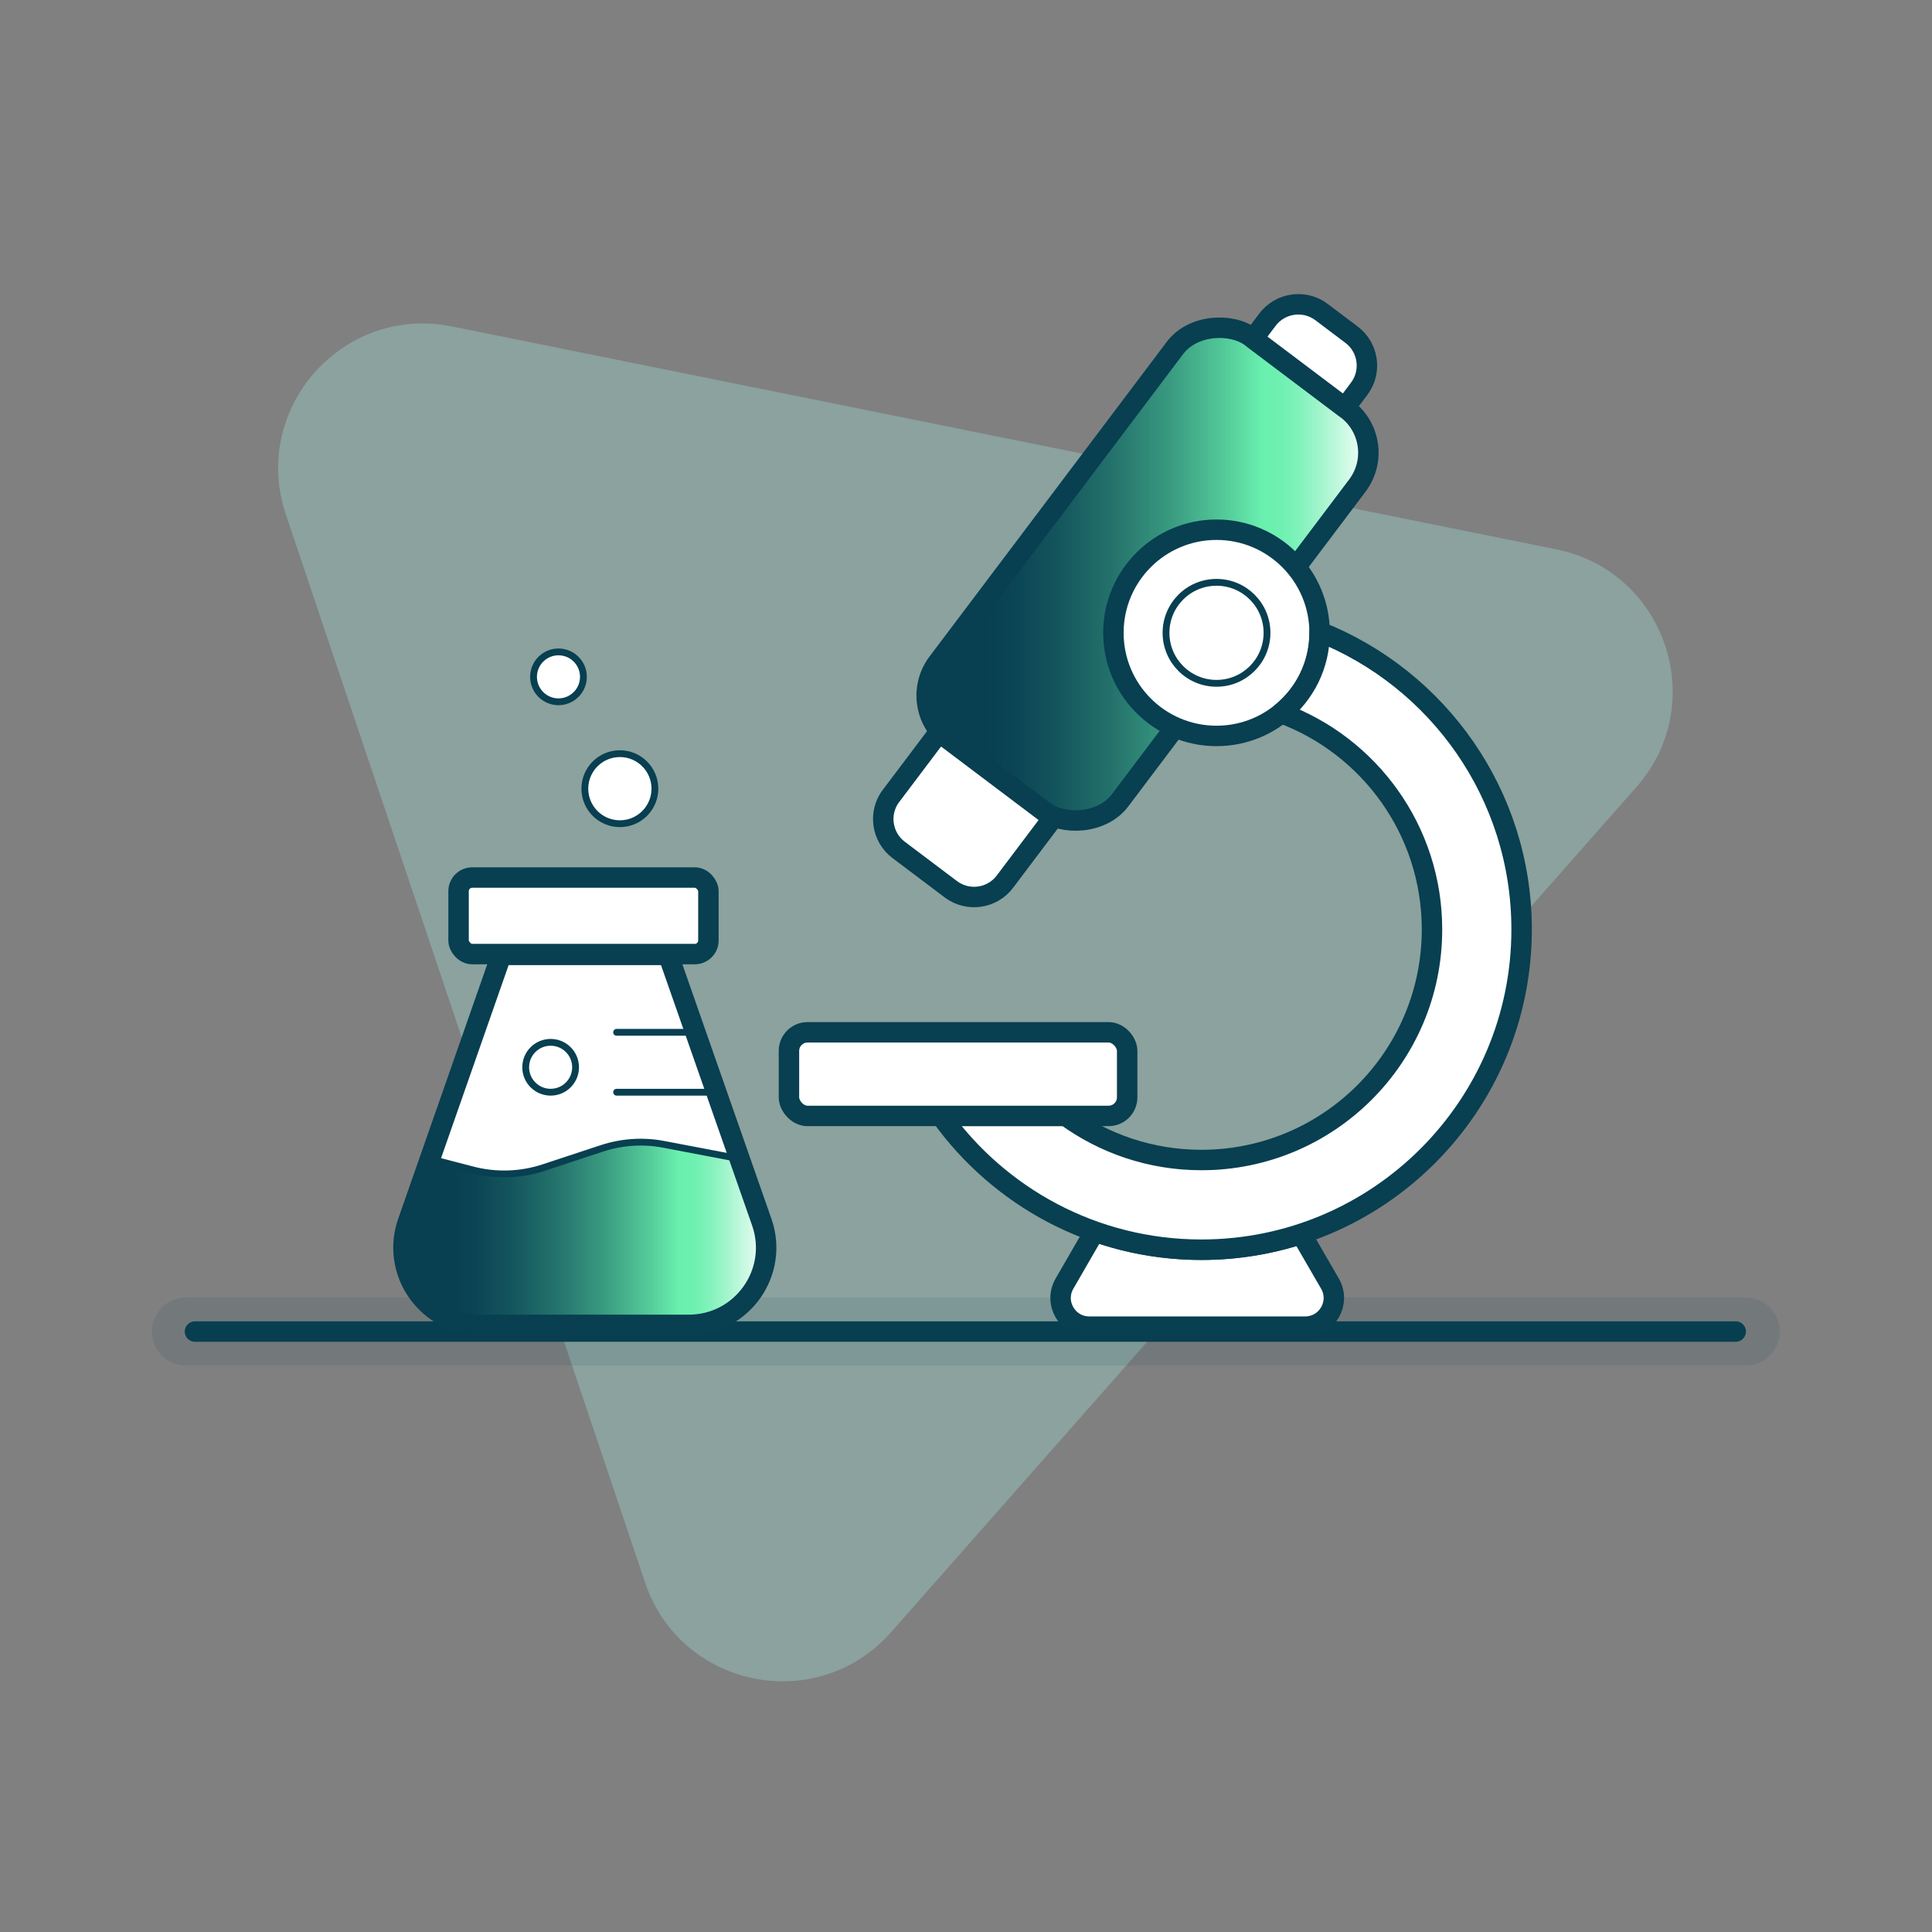
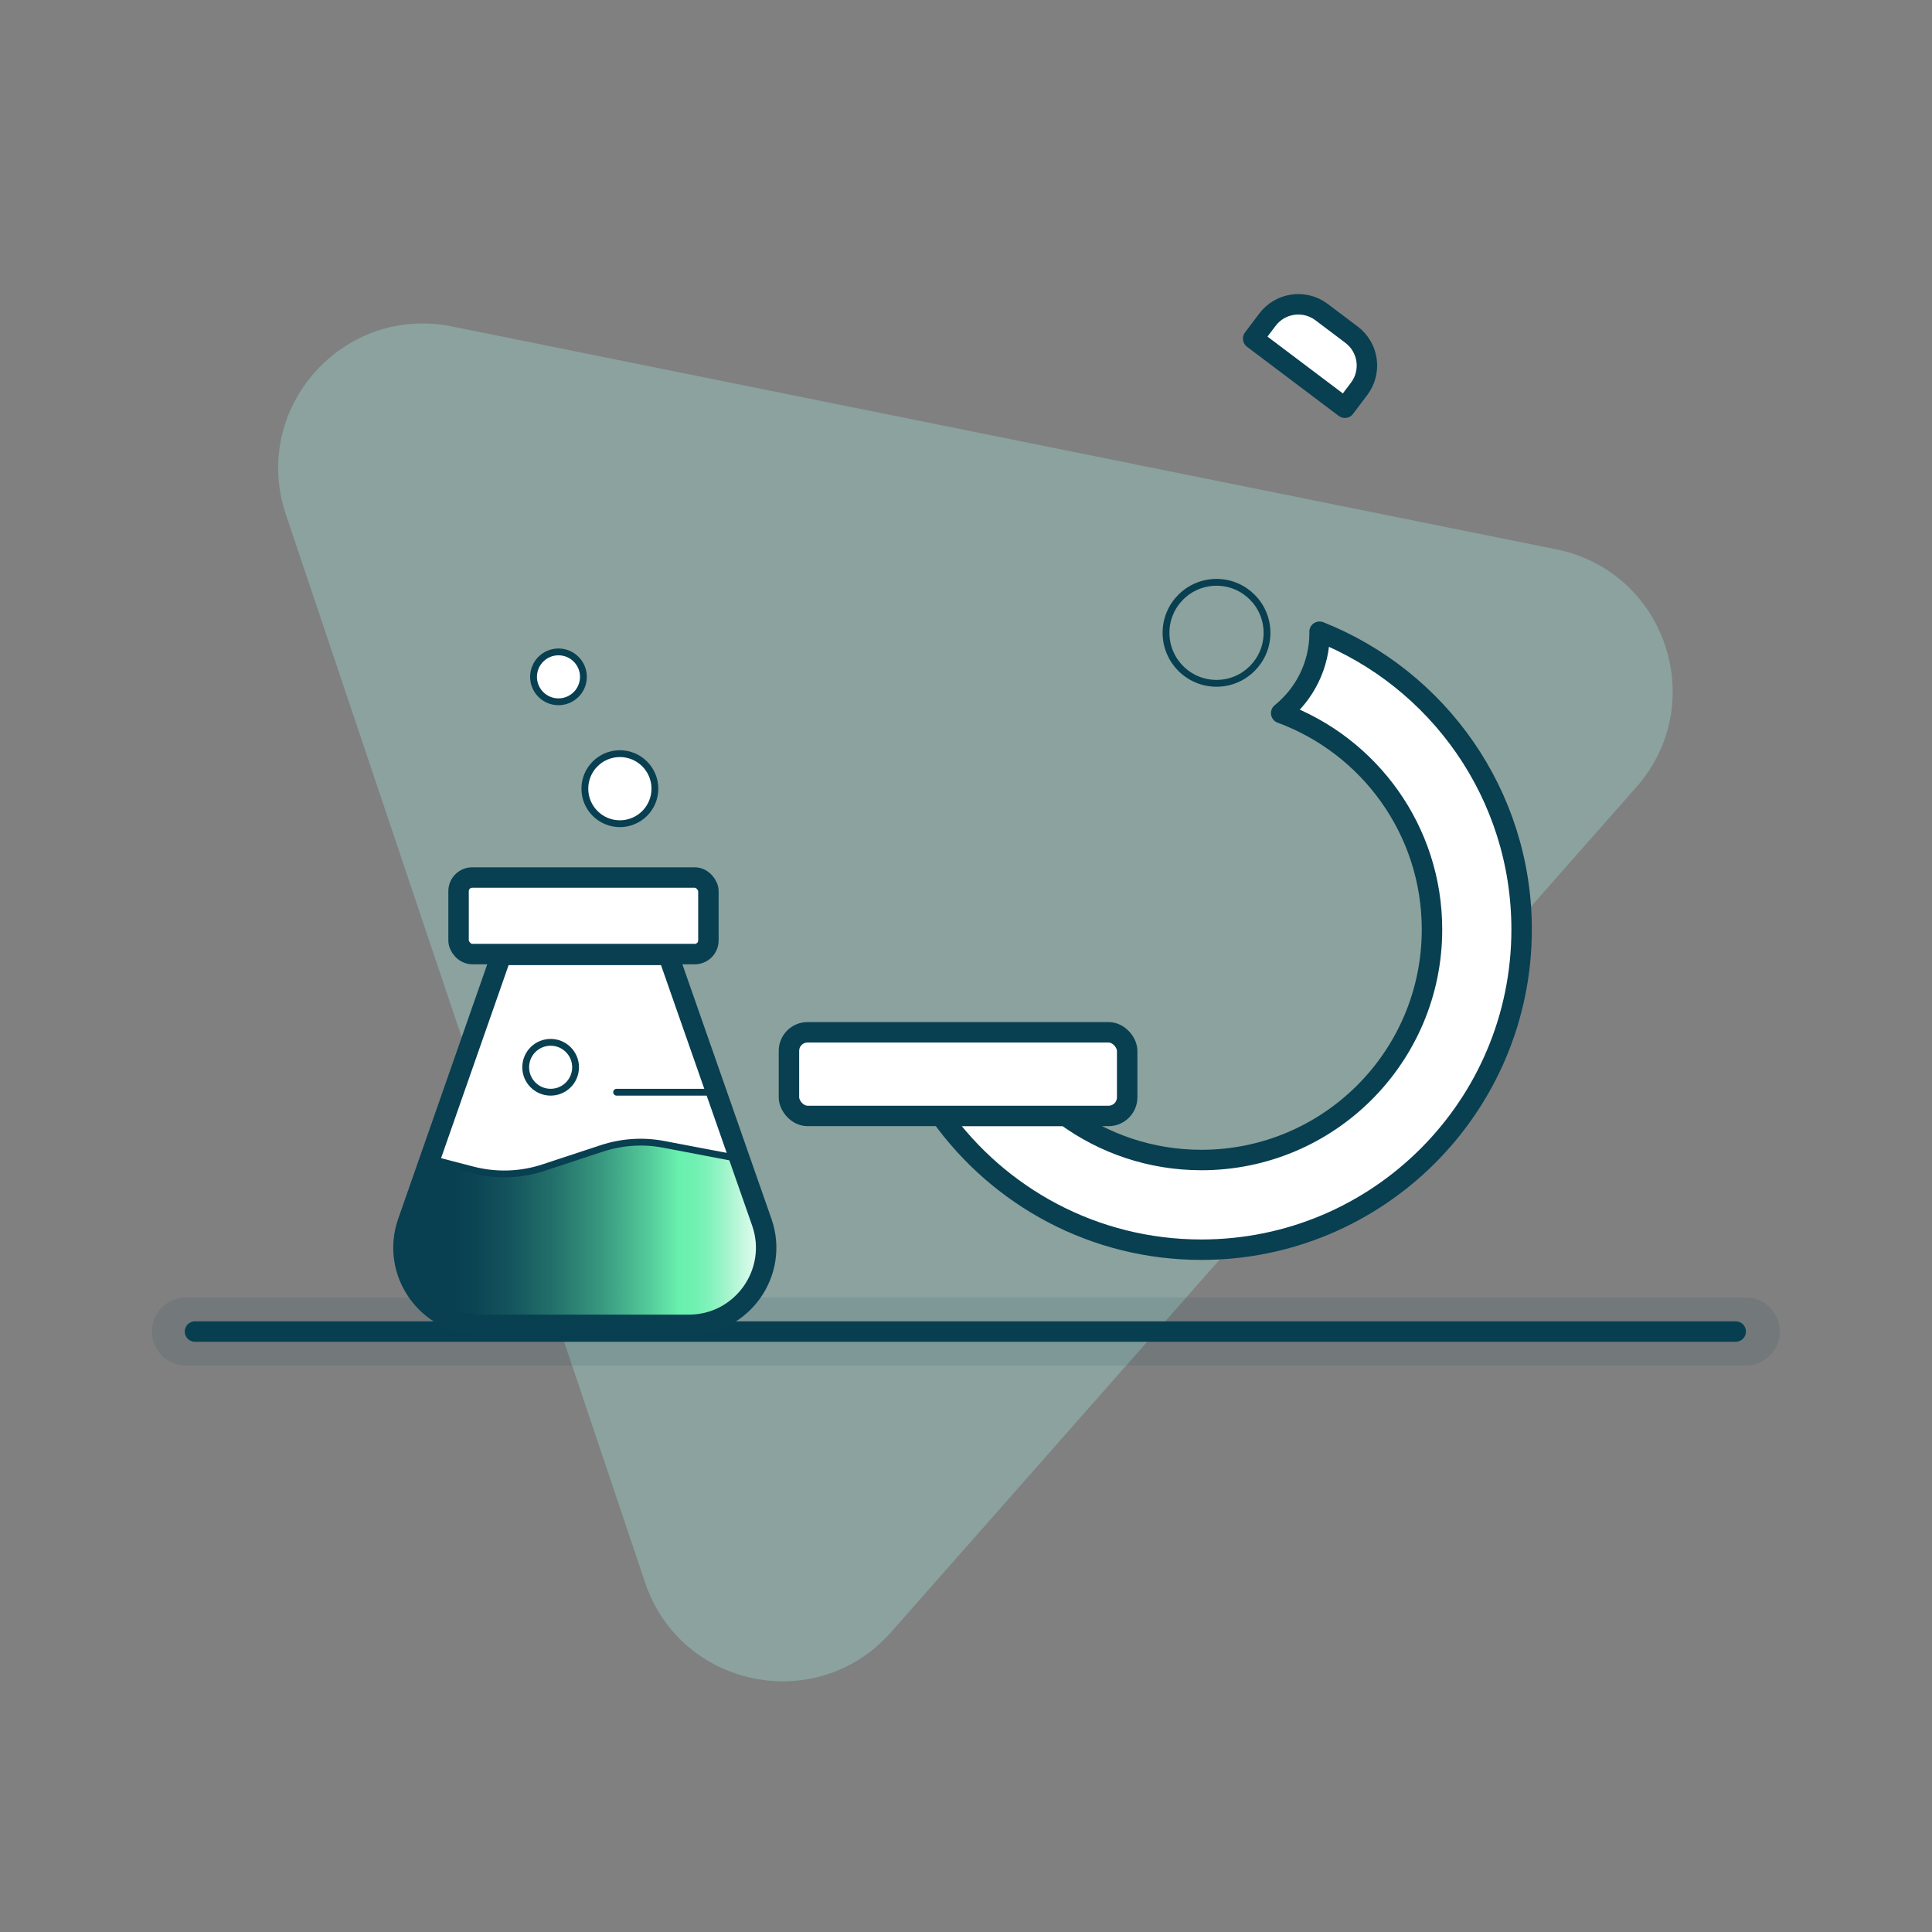
<svg xmlns="http://www.w3.org/2000/svg" xmlns:xlink="http://www.w3.org/1999/xlink" id="uuid-2f1bac10-14b9-46de-900c-749516d6c243" viewBox="0 0 283.5 283.5">
  <rect x="0" y="0" width="283.5" height="283.5" fill="#808080" stroke="none" />
  <defs>
    <linearGradient id="uuid-0fd4dc9d-3ad0-4554-9007-95b3f7a51b15" x1="28.61" y1="195.39" x2="254.7" y2="195.39" gradientUnits="userSpaceOnUse">
      <stop offset="0" stop-color="#fff" />
      <stop offset=".01" stop-color="#f0fdf7" />
      <stop offset=".07" stop-color="#c0f8dd" />
      <stop offset=".12" stop-color="#9af4c8" />
      <stop offset=".16" stop-color="#7ff2ba" />
      <stop offset=".2" stop-color="#6ef0b1" />
      <stop offset=".24" stop-color="#69f0ae" />
      <stop offset=".55" stop-color="#36947d" />
      <stop offset=".86" stop-color="#083f51" />
    </linearGradient>
    <linearGradient id="uuid-8bf08681-b404-4838-a980-056e34b25315" x1="135.98" y1="84.25" x2="200.79" y2="84.25" gradientTransform="translate(134.31 -100.93) rotate(52.99)" gradientUnits="userSpaceOnUse">
      <stop offset=".13" stop-color="#083f51" />
      <stop offset=".2" stop-color="#0b4554" />
      <stop offset=".3" stop-color="#14565d" />
      <stop offset=".42" stop-color="#24726c" />
      <stop offset=".55" stop-color="#399a80" />
      <stop offset=".68" stop-color="#55cc9b" />
      <stop offset=".76" stop-color="#69f0ae" />
      <stop offset=".8" stop-color="#6ef0b1" />
      <stop offset=".84" stop-color="#7ff2ba" />
      <stop offset=".88" stop-color="#9af4c8" />
      <stop offset=".93" stop-color="#c0f8dd" />
      <stop offset=".99" stop-color="#f0fdf7" />
      <stop offset="1" stop-color="#fff" />
    </linearGradient>
    <linearGradient id="uuid-88af5b6a-c8ef-48fc-9f2a-b91bcebb090e" x1="59.21" y1="181.01" x2="112.43" y2="181.01" gradientTransform="matrix(1, 0, 0, 1, 0, 0)" xlink:href="#uuid-8bf08681-b404-4838-a980-056e34b25315" />
  </defs>
  <rect width="283.5" height="283.5" opacity="0" />
  <g>
    <path d="m240.12,115.5l-109.37,124.01c-10.82,12.27-30.87,8.23-36.09-7.28L41.95,75.51c-5.22-15.51,8.31-30.85,24.35-27.61l162.08,32.71c16.04,3.24,22.56,22.62,11.74,34.89Z" fill="#97c5bc" opacity=".5" />
    <g>
      <line x1="28.61" y1="195.39" x2="254.7" y2="195.39" fill="url(#uuid-0fd4dc9d-3ad0-4554-9007-95b3f7a51b15)" stroke="#083f51" stroke-linecap="round" stroke-linejoin="round" stroke-width="3" />
      <line x1="27.29" y1="195.39" x2="256.17" y2="195.39" fill="none" opacity=".1" stroke="#083f51" stroke-linecap="round" stroke-linejoin="round" stroke-width="10" />
    </g>
    <g>
-       <path d="m190.94,181.06c-4.61,1.51-9.53,2.33-14.64,2.33-5.5,0-10.78-.95-15.68-2.68l-4.42,7.65c-1.62,2.8.4,6.31,3.64,6.31h31.68c3.24,0,5.26-3.51,3.64-6.31l-4.22-7.29Z" fill="#fff" stroke="#083f51" stroke-linecap="round" stroke-linejoin="round" stroke-width="3" />
      <g>
-         <rect x="131.46" y="67.48" width="73.86" height="33.53" rx="8.02" ry="8.02" transform="translate(-.25 168) rotate(-52.99)" fill="url(#uuid-8bf08681-b404-4838-a980-056e34b25315)" stroke="#083f51" stroke-linecap="round" stroke-linejoin="round" stroke-width="3" />
-         <path d="m137.92,110.21h11.69v20.92h-11.69c-3.13,0-5.67-2.54-5.67-5.67v-9.59c0-3.13,2.54-5.67,5.67-5.67Z" transform="translate(-40.27 160.57) rotate(-52.99)" fill="#fff" stroke="#083f51" stroke-linecap="round" stroke-linejoin="round" stroke-width="3" />
        <path d="m188.8,42.68h3.48c3.13,0,5.67,2.54,5.67,5.67v5.51c0,3.13-2.54,5.67-5.67,5.67h-3.48v-16.85h0Z" transform="translate(36.16 174.76) rotate(-52.99)" fill="#fff" stroke="#083f51" stroke-linecap="round" stroke-linejoin="round" stroke-width="3" />
      </g>
-       <circle cx="178.51" cy="92.86" r="15.13" fill="#fff" stroke="#083f51" stroke-linecap="round" stroke-linejoin="round" stroke-width="3" />
      <circle cx="178.51" cy="92.86" r="7.41" fill="none" stroke="#083f51" stroke-linecap="round" stroke-linejoin="round" />
      <path d="m193.64,92.7c0,.05,0,.11,0,.16,0,4.76-2.2,9-5.64,11.78,12.92,4.76,22.13,17.18,22.13,31.75,0,18.69-15.15,33.83-33.84,33.83-7.44,0-14.32-2.41-19.9-6.48h-18.31c8.53,11.89,22.46,19.64,38.21,19.64,25.95,0,46.99-21.04,46.99-46.99,0-19.83-12.28-36.79-29.65-43.69Z" fill="#fff" stroke="#083f51" stroke-linecap="round" stroke-linejoin="round" stroke-width="3" />
      <rect x="115.77" y="151.48" width="49.63" height="12.27" rx="2.73" ry="2.73" fill="#fff" stroke="#083f51" stroke-linecap="round" stroke-linejoin="round" stroke-width="3" />
    </g>
    <g>
      <path d="m98.06,140.12h-24.49l-13.72,39.21c-2.58,7.37,2.89,15.08,10.7,15.08h30.53c7.81,0,13.28-7.71,10.7-15.08l-13.72-39.21Z" fill="#fff" />
      <rect x="67.29" y="128.77" width="36.66" height="11.23" rx="2" ry="2" fill="#fff" stroke="#083f51" stroke-linecap="round" stroke-linejoin="round" stroke-width="3" />
      <path d="m108.53,170.04l-11.14-2.12c-3.02-.58-6.14-.37-9.07.59l-8.55,2.82c-3.38,1.12-7.01,1.23-10.45.33l-6.22-1.62-3.25,9.29c-2.58,7.37,2.89,15.08,10.7,15.08h30.53c7.81,0,13.28-7.71,10.7-15.08l-3.25-9.29Z" fill="url(#uuid-88af5b6a-c8ef-48fc-9f2a-b91bcebb090e)" stroke="#083f51" stroke-linecap="round" stroke-linejoin="round" />
      <circle cx="90.96" cy="115.73" r="5.14" fill="#fff" stroke="#083f51" stroke-linecap="round" stroke-linejoin="round" />
      <circle cx="81.95" cy="99.32" r="3.66" fill="#fff" stroke="#083f51" stroke-linecap="round" stroke-linejoin="round" />
      <path d="m98.06,140.12h-24.49l-13.72,39.21c-2.58,7.37,2.89,15.08,10.7,15.08h30.53c7.81,0,13.28-7.71,10.7-15.08l-13.72-39.21Z" fill="none" stroke="#083f51" stroke-linecap="round" stroke-linejoin="round" stroke-width="3" />
      <line x1="103.94" y1="160.27" x2="90.48" y2="160.27" fill="none" stroke="#083f51" stroke-linecap="round" stroke-linejoin="round" />
-       <line x1="101.28" y1="151.48" x2="90.48" y2="151.48" fill="none" stroke="#083f51" stroke-linecap="round" stroke-linejoin="round" />
    </g>
    <circle cx="80.8" cy="156.61" r="3.66" fill="#fff" stroke="#083f51" stroke-linecap="round" stroke-linejoin="round" />
  </g>
</svg>